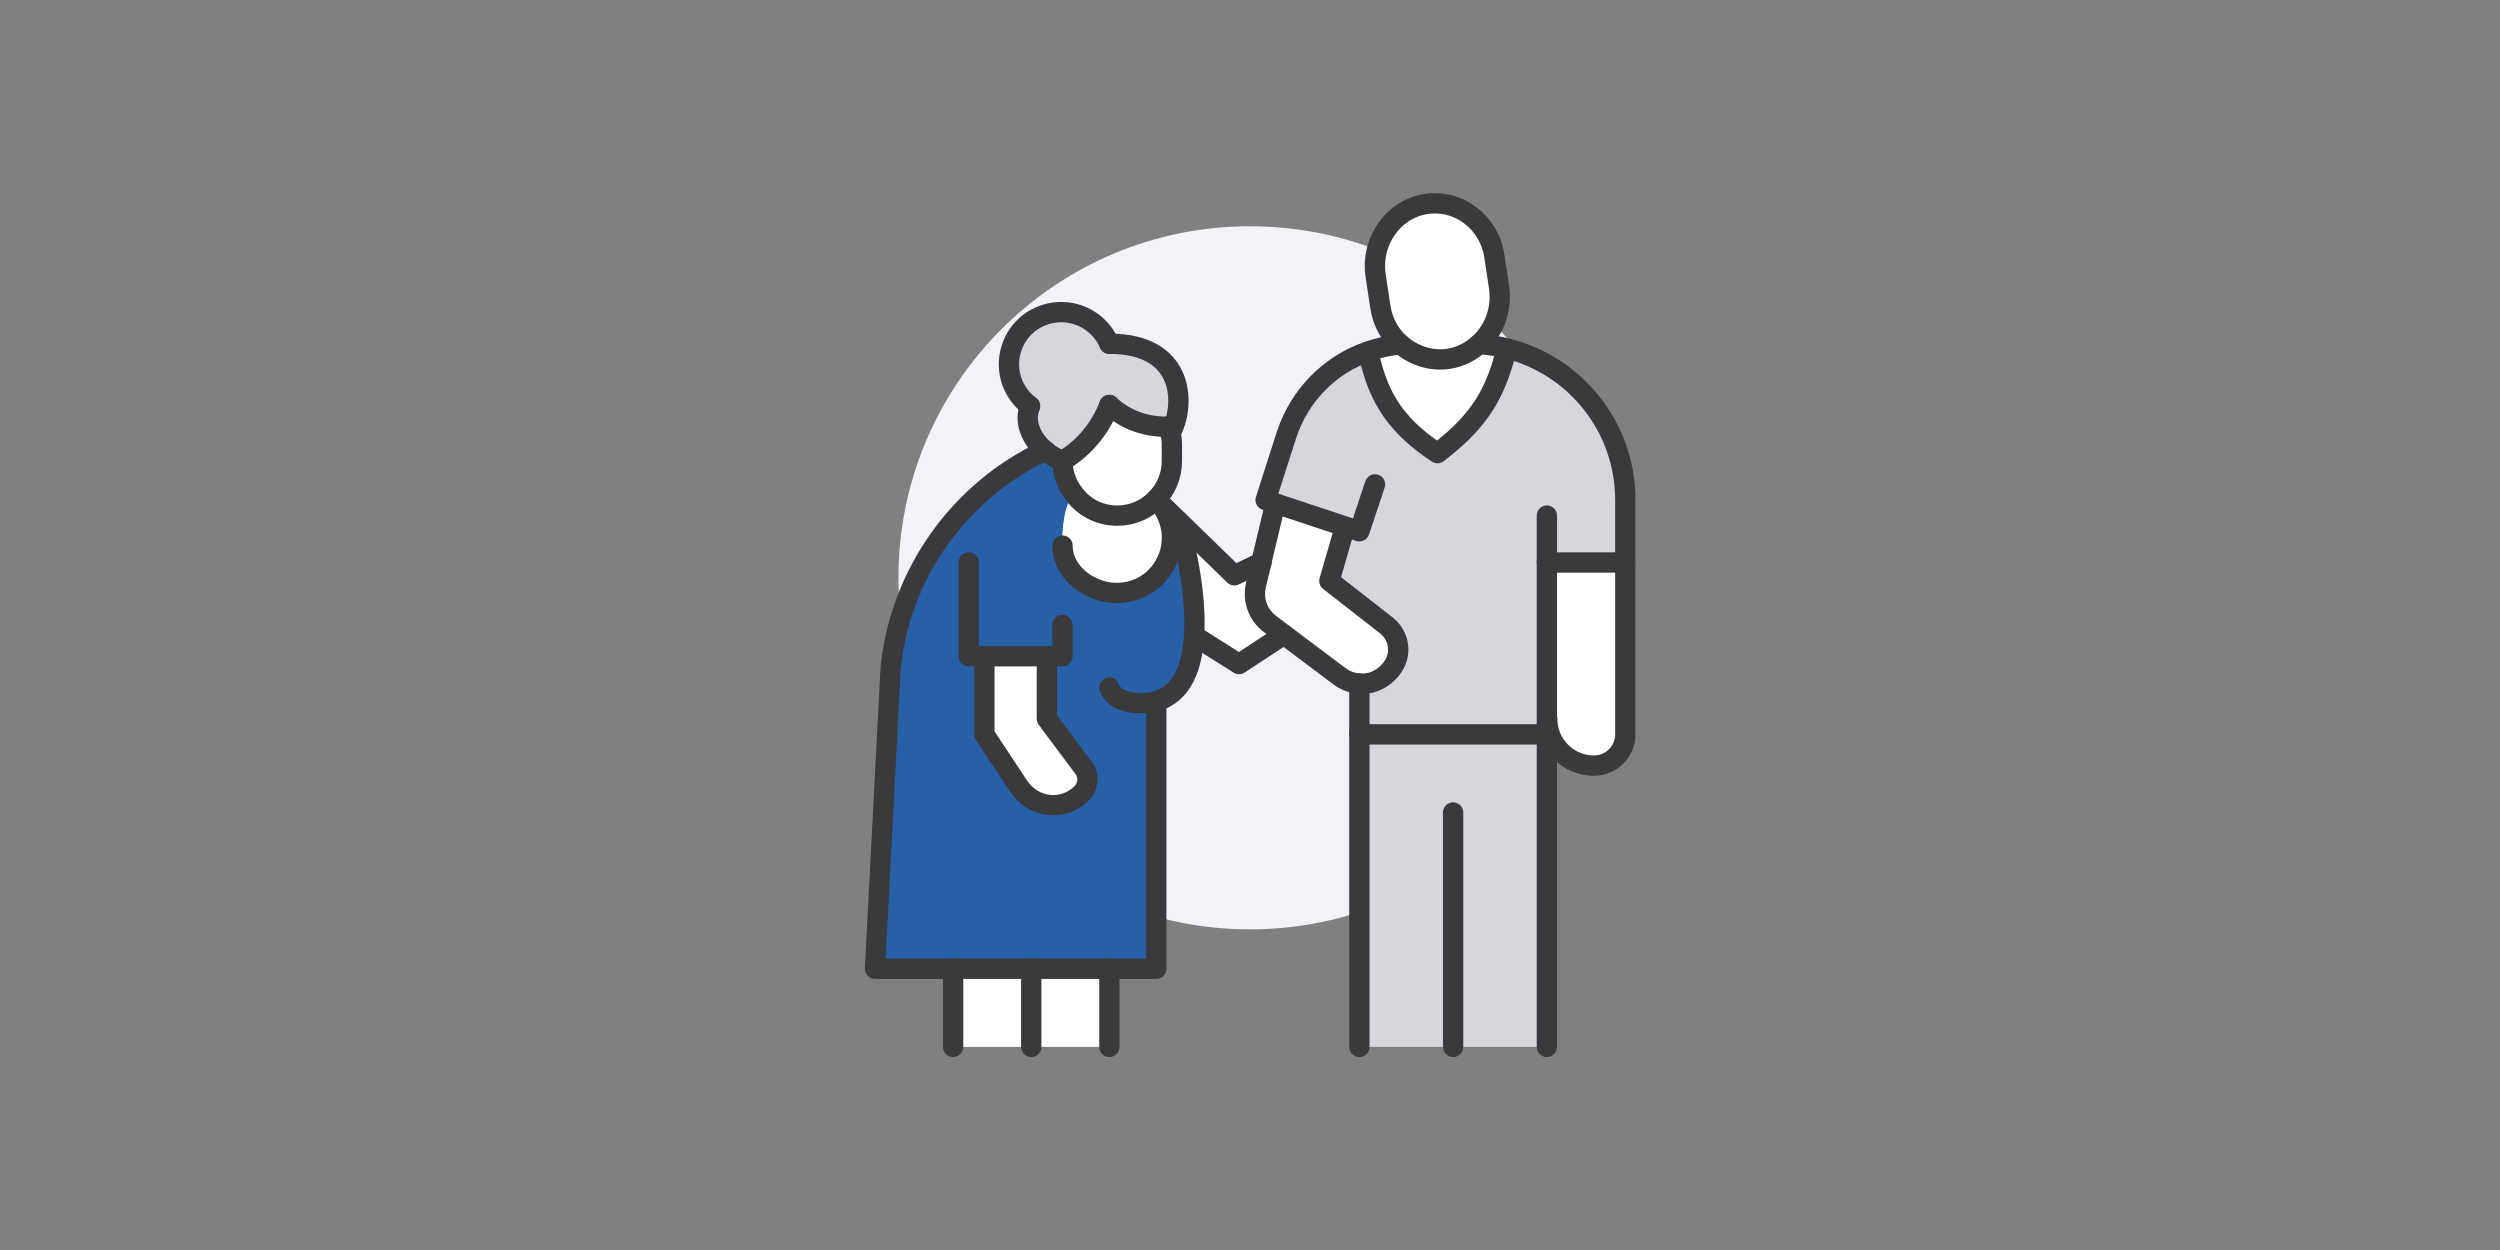
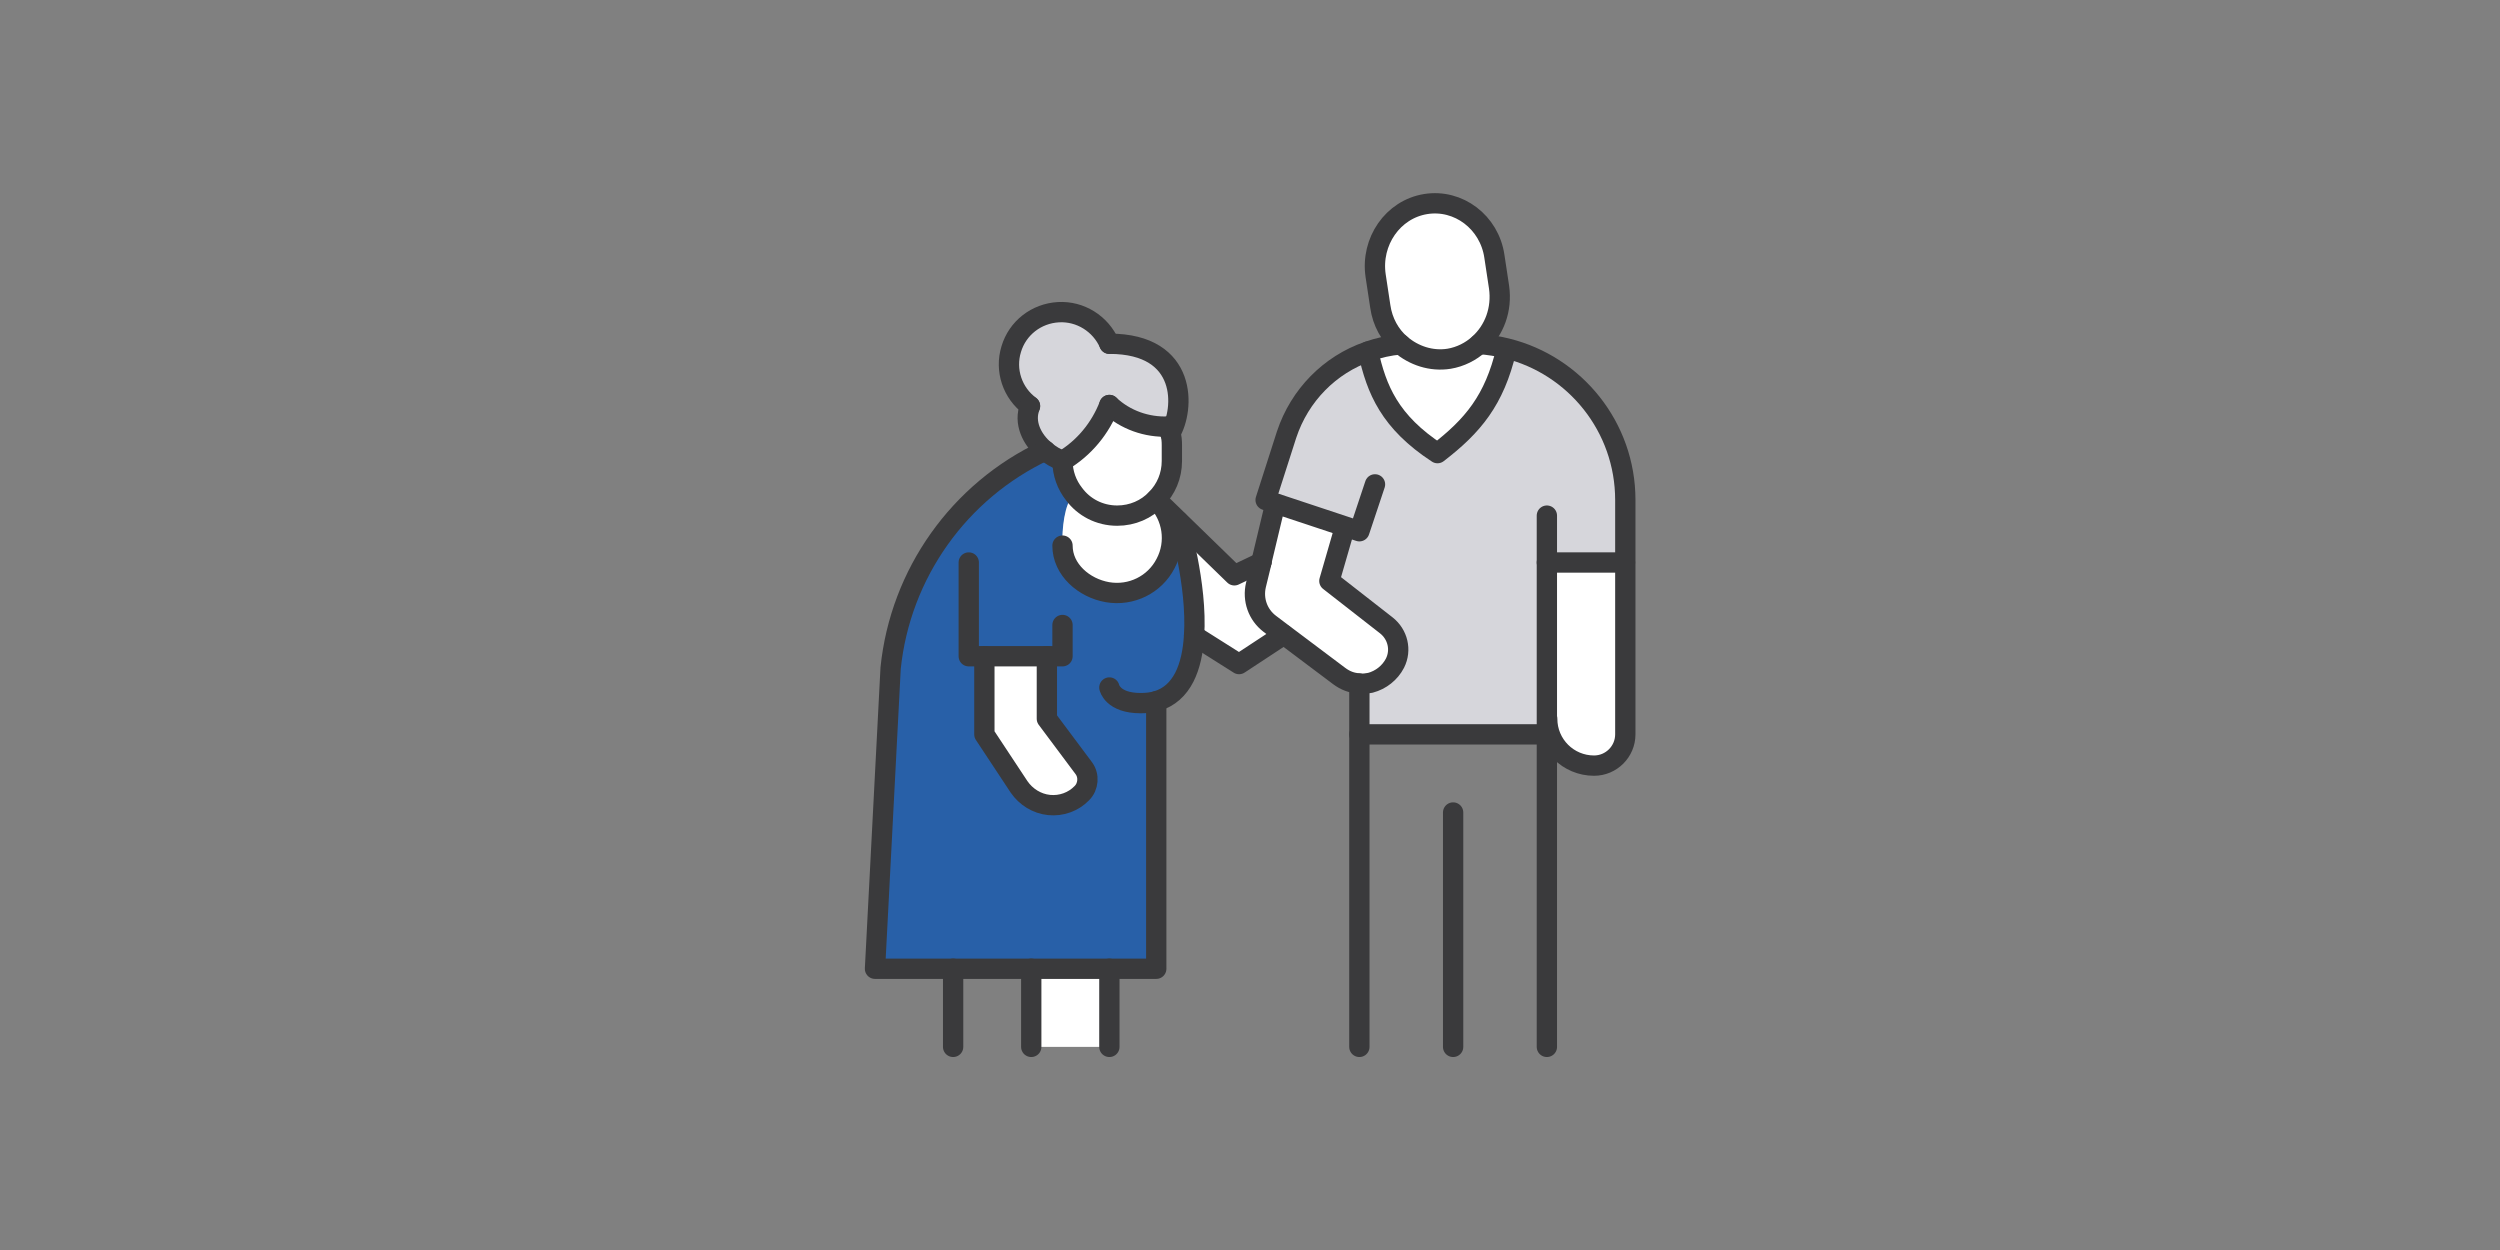
<svg xmlns="http://www.w3.org/2000/svg" version="1.1" id="Icons" x="0px" y="0px" viewBox="0 0 800 400" style="enable-background:new 0 0 800 400;" xml:space="preserve">
  <rect x="0" y="0" width="800" height="400" fill="#808080" stroke="none" />
  <style type="text/css">
	.st0{fill:#F2F2F7;}
	.st1{fill:#FFFFFF;}
	.st2{fill:#D6D6DB;}
	.st3{fill:#2860A8;}
	.st4{fill:none;stroke:#3A3A3C;stroke-width:6.5;stroke-linecap:round;stroke-linejoin:round;}
</style>
-   <circle class="st0" cx="400" cy="184.9" r="112.5" />
  <g>
    <g>
      <path class="st1" d="M520,180v55c0,5.5-4.5,10-10,10c-8.3,0-15-6.7-15-15v-50H520z" />
      <path class="st2" d="M495,180v55h-60v-16.2c1.1,0.1,2.3,0,3.5-0.2c3.4-0.9,6.3-3.1,7.9-6.3c2.1-4.2,0.9-9.2-2.8-12.1l-18.2-14.2    L430,170l0.5-1.5l-22.3-7.4L405,160l6.8-20.9c4.2-12.7,13.9-22.3,26-26.6c2.7,12.2,6.9,22.5,22.2,32.5c11.3-8.7,18.2-16.9,22-33    l0.1-0.5c21.8,5.4,37.9,25.1,37.9,48.5v20H495z" />
-       <polygon class="st2" points="465,335 435,335 435,235 495,235 495,335   " />
      <path class="st1" d="M482.1,111.5L482,112c-3.8,16.1-10.7,24.3-22,33c-15.4-10-19.5-20.3-22.2-32.5c3.4-1.2,6.9-2,10.5-2.3    c4.1,3.7,9.7,5.6,15.5,4.6c3.7-0.6,7-2.2,9.6-4.7C476.4,110.3,479.3,110.8,482.1,111.5z" />
      <path class="st1" d="M479.8,91.9c1,7.1-1.5,13.8-6.4,18.2c-2.6,2.4-6,4.1-9.6,4.7c-5.8,0.9-11.4-0.9-15.5-4.6    c-3.4-2.9-5.8-7.2-6.5-12.1l-1.5-9.9c-1.6-10.9,5.6-21.2,16.1-22.9s20.4,5.8,22,16.7L479.8,91.9L479.8,91.9z" />
      <path class="st1" d="M443.6,200.1c3.7,2.9,4.9,7.9,2.8,12.1c-1.6,3.1-4.5,5.4-7.9,6.3c-1.2,0.2-2.3,0.4-3.5,0.2    c-2.4-0.1-4.5-0.9-6.5-2.4L410.8,203l-4.5-3.4c-3.8-2.9-5.5-7.7-4.4-12.4l1.8-7.4h0.1l4.5-18.8l0-0.2l22.3,7.4L430,170l-4.6,15.9    L443.6,200.1L443.6,200.1z" />
      <path class="st1" d="M406.3,199.7l4.5,3.4l-14.2,9.4l-14.4-9.1c1.1-16.6-5-36.7-5-36.7l17.9,17.4l8.6-4.1l-1.8,7.4    C400.8,192,402.5,196.9,406.3,199.7L406.3,199.7z" />
      <path class="st3" d="M315,210v25l11.1,16.8c2.2,3.2,5.7,5.4,9.6,5.8s7.8-1,10.5-3.8c2.1-2.1,2.4-5.6,0.6-8L335,230v-20H315z     M370,224.4V310h-90l5-96.2c3.1-30.2,21.9-56.7,49.4-69.6c1.7,1.4,3.6,2.6,5.6,3.2c0,4,1.4,7.7,3.7,10.6l-0.1,0.1    c-3,3.5-3.6,10.7-3.6,16.4c0,7.6,7,13.6,14.5,14.9c7.5,1.3,15.1-2.4,18.6-9.2c3.6-6.8,2.3-15.1-3-20.5l7.1,6.9    c0,0,6.1,20.1,5,36.7C381.5,213.3,378.4,221.9,370,224.4L370,224.4z" />
      <path class="st2" d="M334.4,144.2c-4.2-3.6-6.9-9-4.8-14.2c-5.6-4.2-8-11.5-6-18.2c2-6.8,8.1-11.4,15.1-11.8    c7-0.4,13.5,3.7,16.3,10.1c25.4,0,24,21.1,19.5,28.6c-0.1-0.7-0.4-1.4-0.6-2.1c-7,0.4-13.8-2.1-18.9-6.9    c-2.8,7.5-8.1,13.8-15,17.9C338,146.8,336.1,145.7,334.4,144.2L334.4,144.2z" />
      <path class="st1" d="M375,142.5v5c0,4.8-1.9,9.1-5,12.2c-3.1,3.3-7.6,5.3-12.5,5.3c-5.6,0-10.6-2.6-13.8-6.9    c-2.4-2.9-3.7-6.6-3.7-10.6c6.9-4.1,12.1-10.4,15-17.9c5.1,4.8,12,7.2,18.9,6.9c0.2,0.7,0.5,1.4,0.6,2.1    C374.8,139.8,375,141.2,375,142.5L375,142.5z" />
      <path class="st1" d="M370,159.8c5.4,5.4,6.6,13.7,3,20.5c-3.5,6.8-11,10.5-18.6,9.2c-7.5-1.3-14.5-7.2-14.5-14.9    c0-5.7,0.6-12.9,3.6-16.4l0.1-0.1c3.1,4.2,8.1,6.9,13.8,6.9C362.4,165,366.9,163,370,159.8L370,159.8z" />
      <rect x="330" y="310" class="st1" width="25" height="25" />
      <path class="st1" d="M346.9,245.8c1.8,2.4,1.6,5.9-0.6,8c-2.8,2.8-6.6,4.1-10.5,3.8s-7.4-2.5-9.6-5.8L315,235v-25h20v20    L346.9,245.8z" />
-       <rect x="305" y="310" class="st1" width="25" height="25" />
    </g>
    <g>
      <polyline class="st4" points="435,335 435,235 435,218.8   " />
      <line class="st4" x1="465" y1="260" x2="465" y2="335" />
      <path class="st4" d="M448.2,110.2c-3.6,0.3-7.1,1.1-10.5,2.3c-12.1,4.2-21.8,13.9-26,26.6L405,160l3.2,1.1l22.3,7.4l4.5,1.5l5-15" />
      <path class="st4" d="M473.4,110.1c3,0.2,6,0.7,8.8,1.4c21.8,5.4,37.9,25.1,37.9,48.5v75c0,5.5-4.5,10-10,10c-8.3,0-15-6.7-15-15" />
      <path class="st4" d="M448.2,110.2c-3.4-2.9-5.8-7.2-6.5-12.1l-1.5-9.9c-1.6-10.9,5.5-21.2,16-22.9s20.4,5.8,22,16.7l1.5,9.9    c1,7.1-1.5,13.8-6.4,18.2c-2.6,2.4-6,4.1-9.6,4.7C458,115.7,452.4,113.8,448.2,110.2L448.2,110.2z" />
      <line class="st4" x1="403.6" y1="180" x2="408.1" y2="161.2" />
      <path class="st4" d="M430,170l-4.6,15.9l18.2,14.2c3.7,2.9,4.9,7.9,2.8,12.1c-1.6,3.1-4.5,5.4-7.9,6.3c-1.2,0.2-2.3,0.4-3.5,0.2    c-2.4-0.1-4.5-0.9-6.5-2.4L410.8,203l-4.5-3.4c-3.8-2.9-5.5-7.7-4.4-12.4l1.8-7.4" />
      <line class="st4" x1="495" y1="180" x2="520" y2="180" />
      <line class="st4" x1="495" y1="235" x2="435" y2="235" />
      <path class="st4" d="M340,147.5c0,4,1.4,7.7,3.7,10.6c3.1,4.2,8.1,6.9,13.8,6.9c4.9,0,9.4-2,12.5-5.3c3.1-3.1,5-7.4,5-12.2v-5    c0-1.4-0.1-2.7-0.5-3.9c-0.1-0.7-0.4-1.4-0.6-2.1" />
      <path class="st4" d="M355,129.6c5.1,4.8,12,7.2,18.9,6.9" />
      <path class="st4" d="M355,129.6c-2.9,7.5-8.1,13.8-15,17.9" />
      <path class="st4" d="M374.5,138.6c4.5-7.4,5.9-28.6-19.5-28.6" />
      <path class="st4" d="M355,110c-2.8-6.4-9.3-10.5-16.3-10.1c-7.1,0.4-13.1,5.1-15.1,11.8c-2.1,6.8,0.4,14.1,6,18.2" />
      <path class="st4" d="M329.6,130c-2.1,5.2,0.6,10.7,4.8,14.2c1.7,1.4,3.6,2.6,5.6,3.2" />
      <path class="st4" d="M370,224.4V310h-90l5-96.2c3.1-30.2,21.9-56.7,49.4-69.6h0.1" />
      <polyline class="st4" points="310,180 310,210 315,210 335,210 340,210 340,200   " />
      <path class="st4" d="M403.6,180L403.6,180l-8.6,4.1l-17.9-17.4l-7.1-6.9c5.3,5.4,6.6,13.7,3,20.5c-3.5,6.8-11,10.5-18.6,9.2    c-7.5-1.3-14.4-7.2-14.4-14.9" />
      <path class="st4" d="M355,220c0,0,1,5,10,5c1.9,0,3.5-0.2,5-0.6c8.4-2.4,11.5-11.1,12.1-20.9c1.1-16.6-5-36.7-5-36.7" />
      <path class="st4" d="M315,210v25l11.1,16.8c2.2,3.2,5.7,5.4,9.6,5.8s7.8-1,10.5-3.8c2.1-2.1,2.4-5.6,0.6-8L335,230v-20" />
      <polyline class="st4" points="382.1,203.4 396.5,212.5 410.8,203.1   " />
      <polyline class="st4" points="495,335 495,235 495,230 495,180 495,165   " />
      <line class="st4" x1="305" y1="310" x2="305" y2="335" />
      <line class="st4" x1="330" y1="310" x2="330" y2="335" />
      <line class="st4" x1="355" y1="310" x2="355" y2="335" />
      <path class="st4" d="M437.8,112.5c2.7,12.2,6.9,22.5,22.2,32.5c11.3-8.7,18.2-16.9,22-33" />
    </g>
  </g>
</svg>